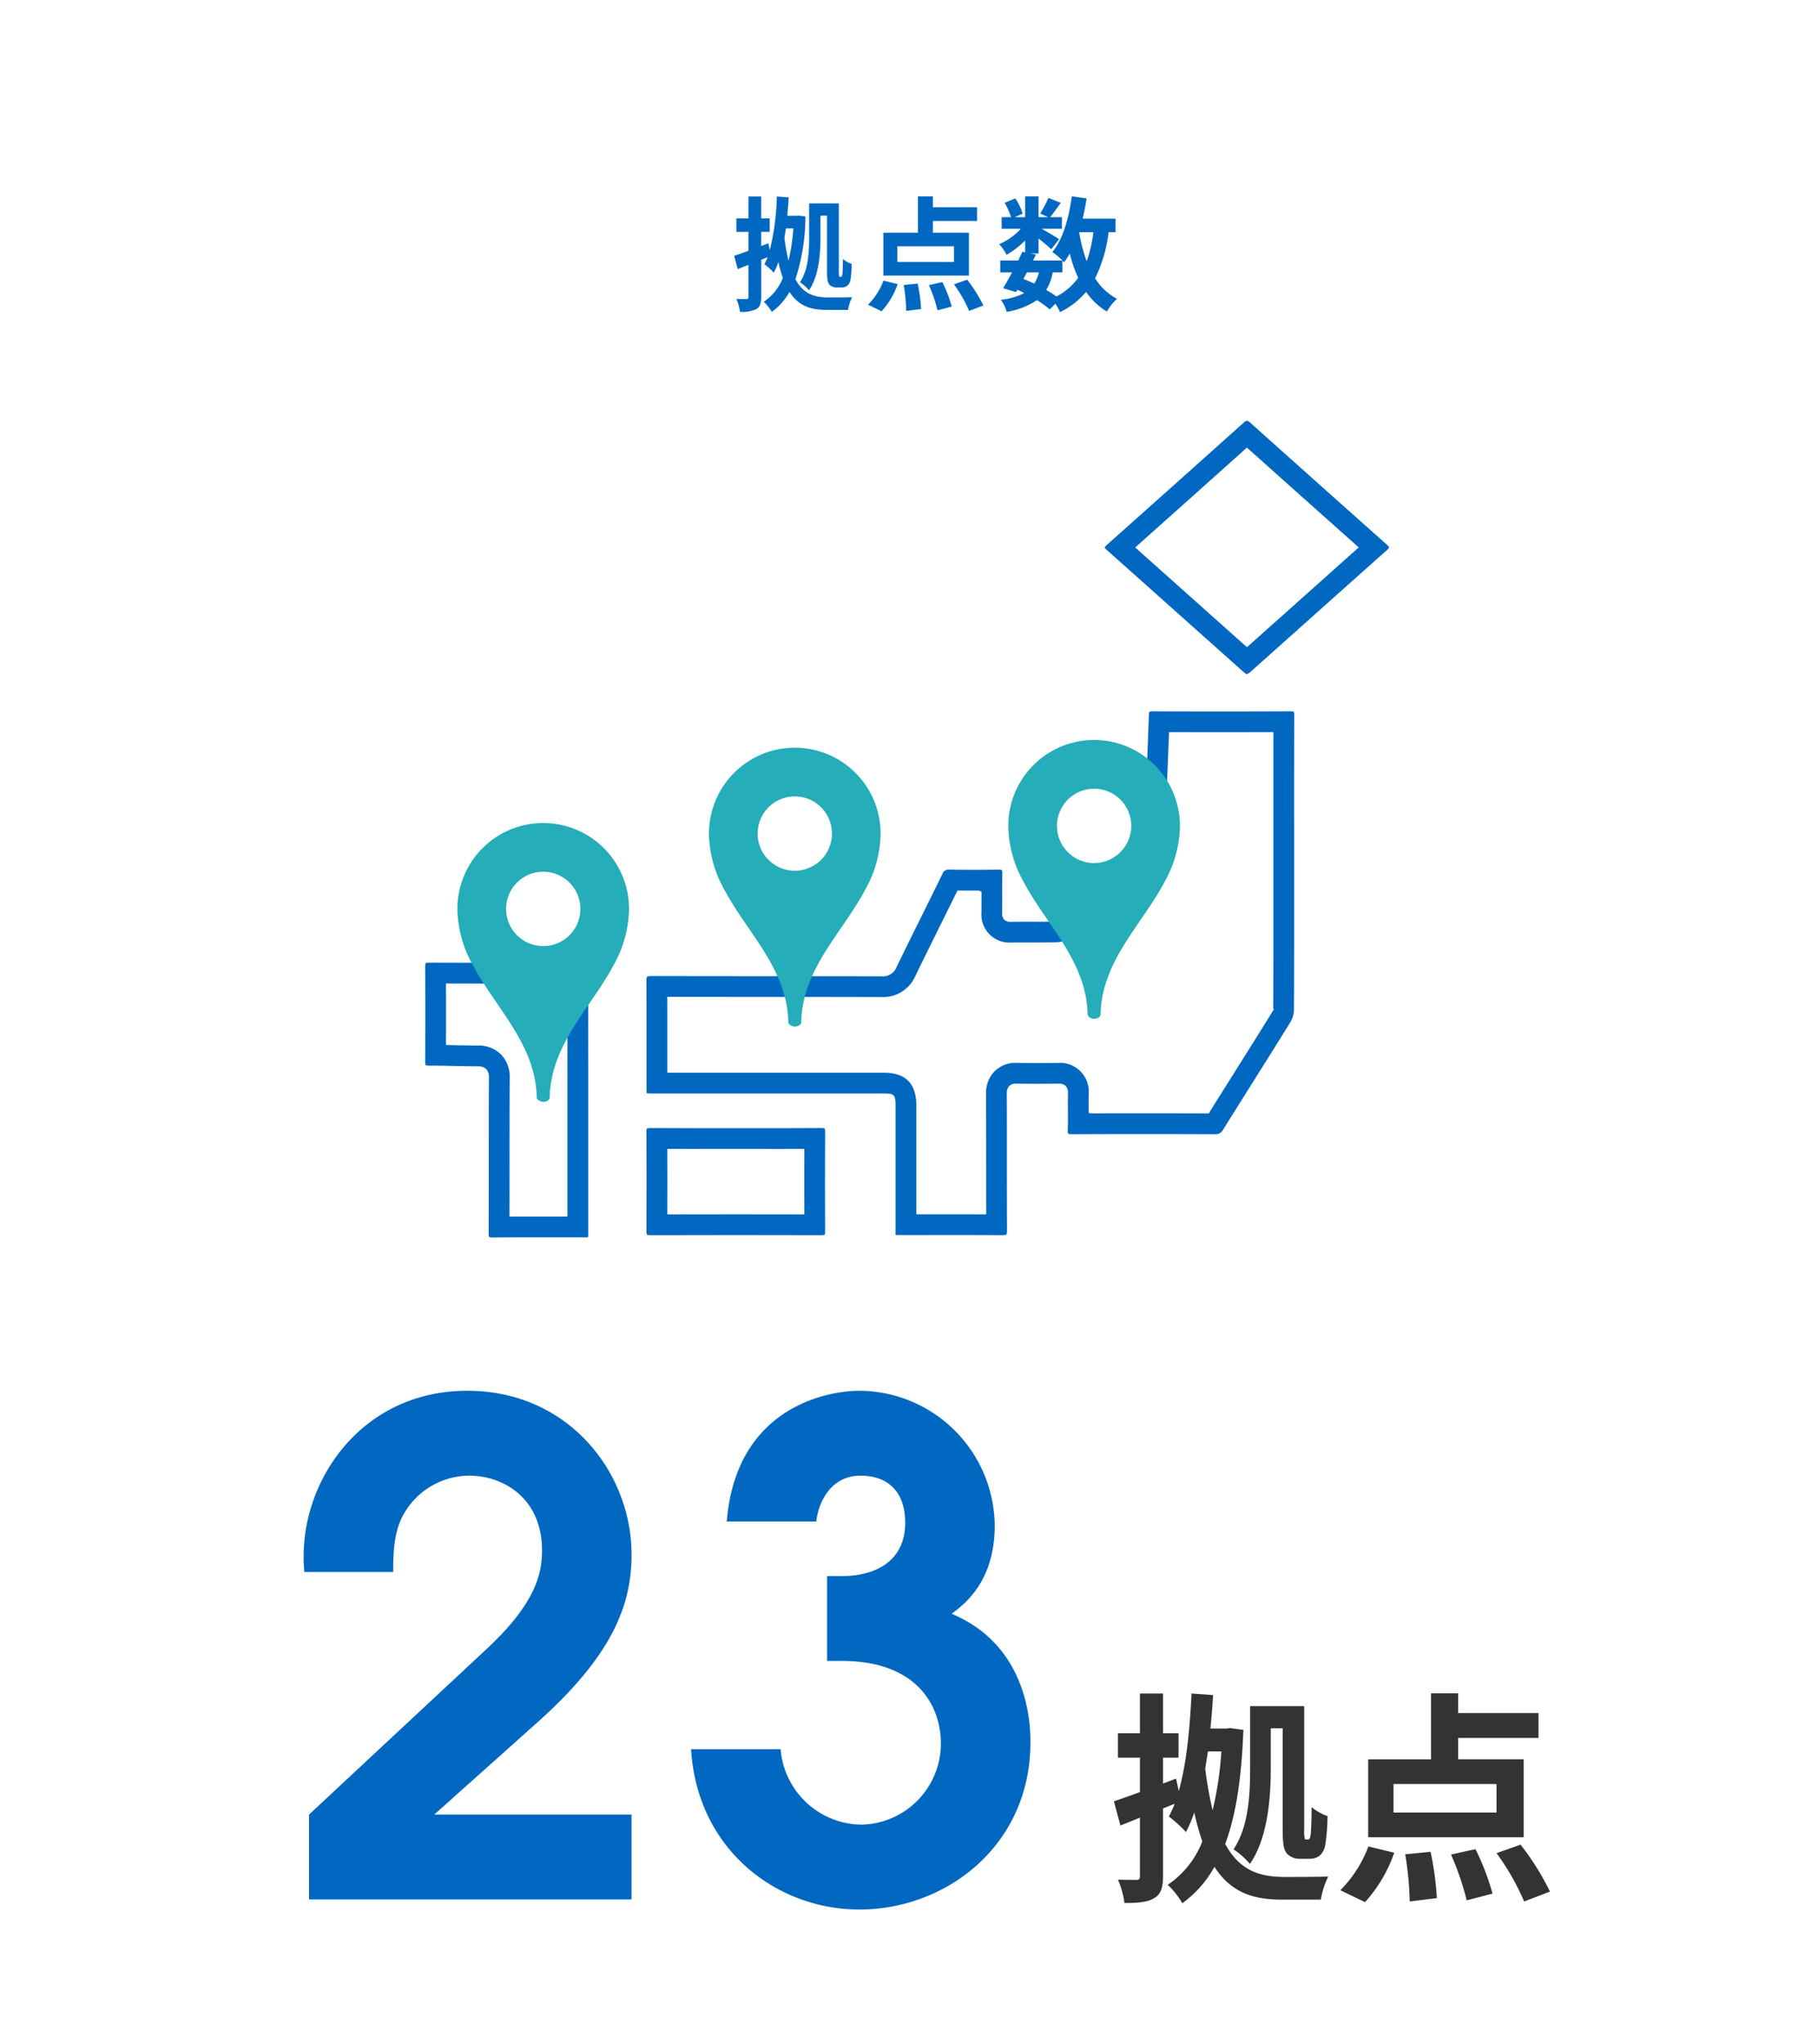
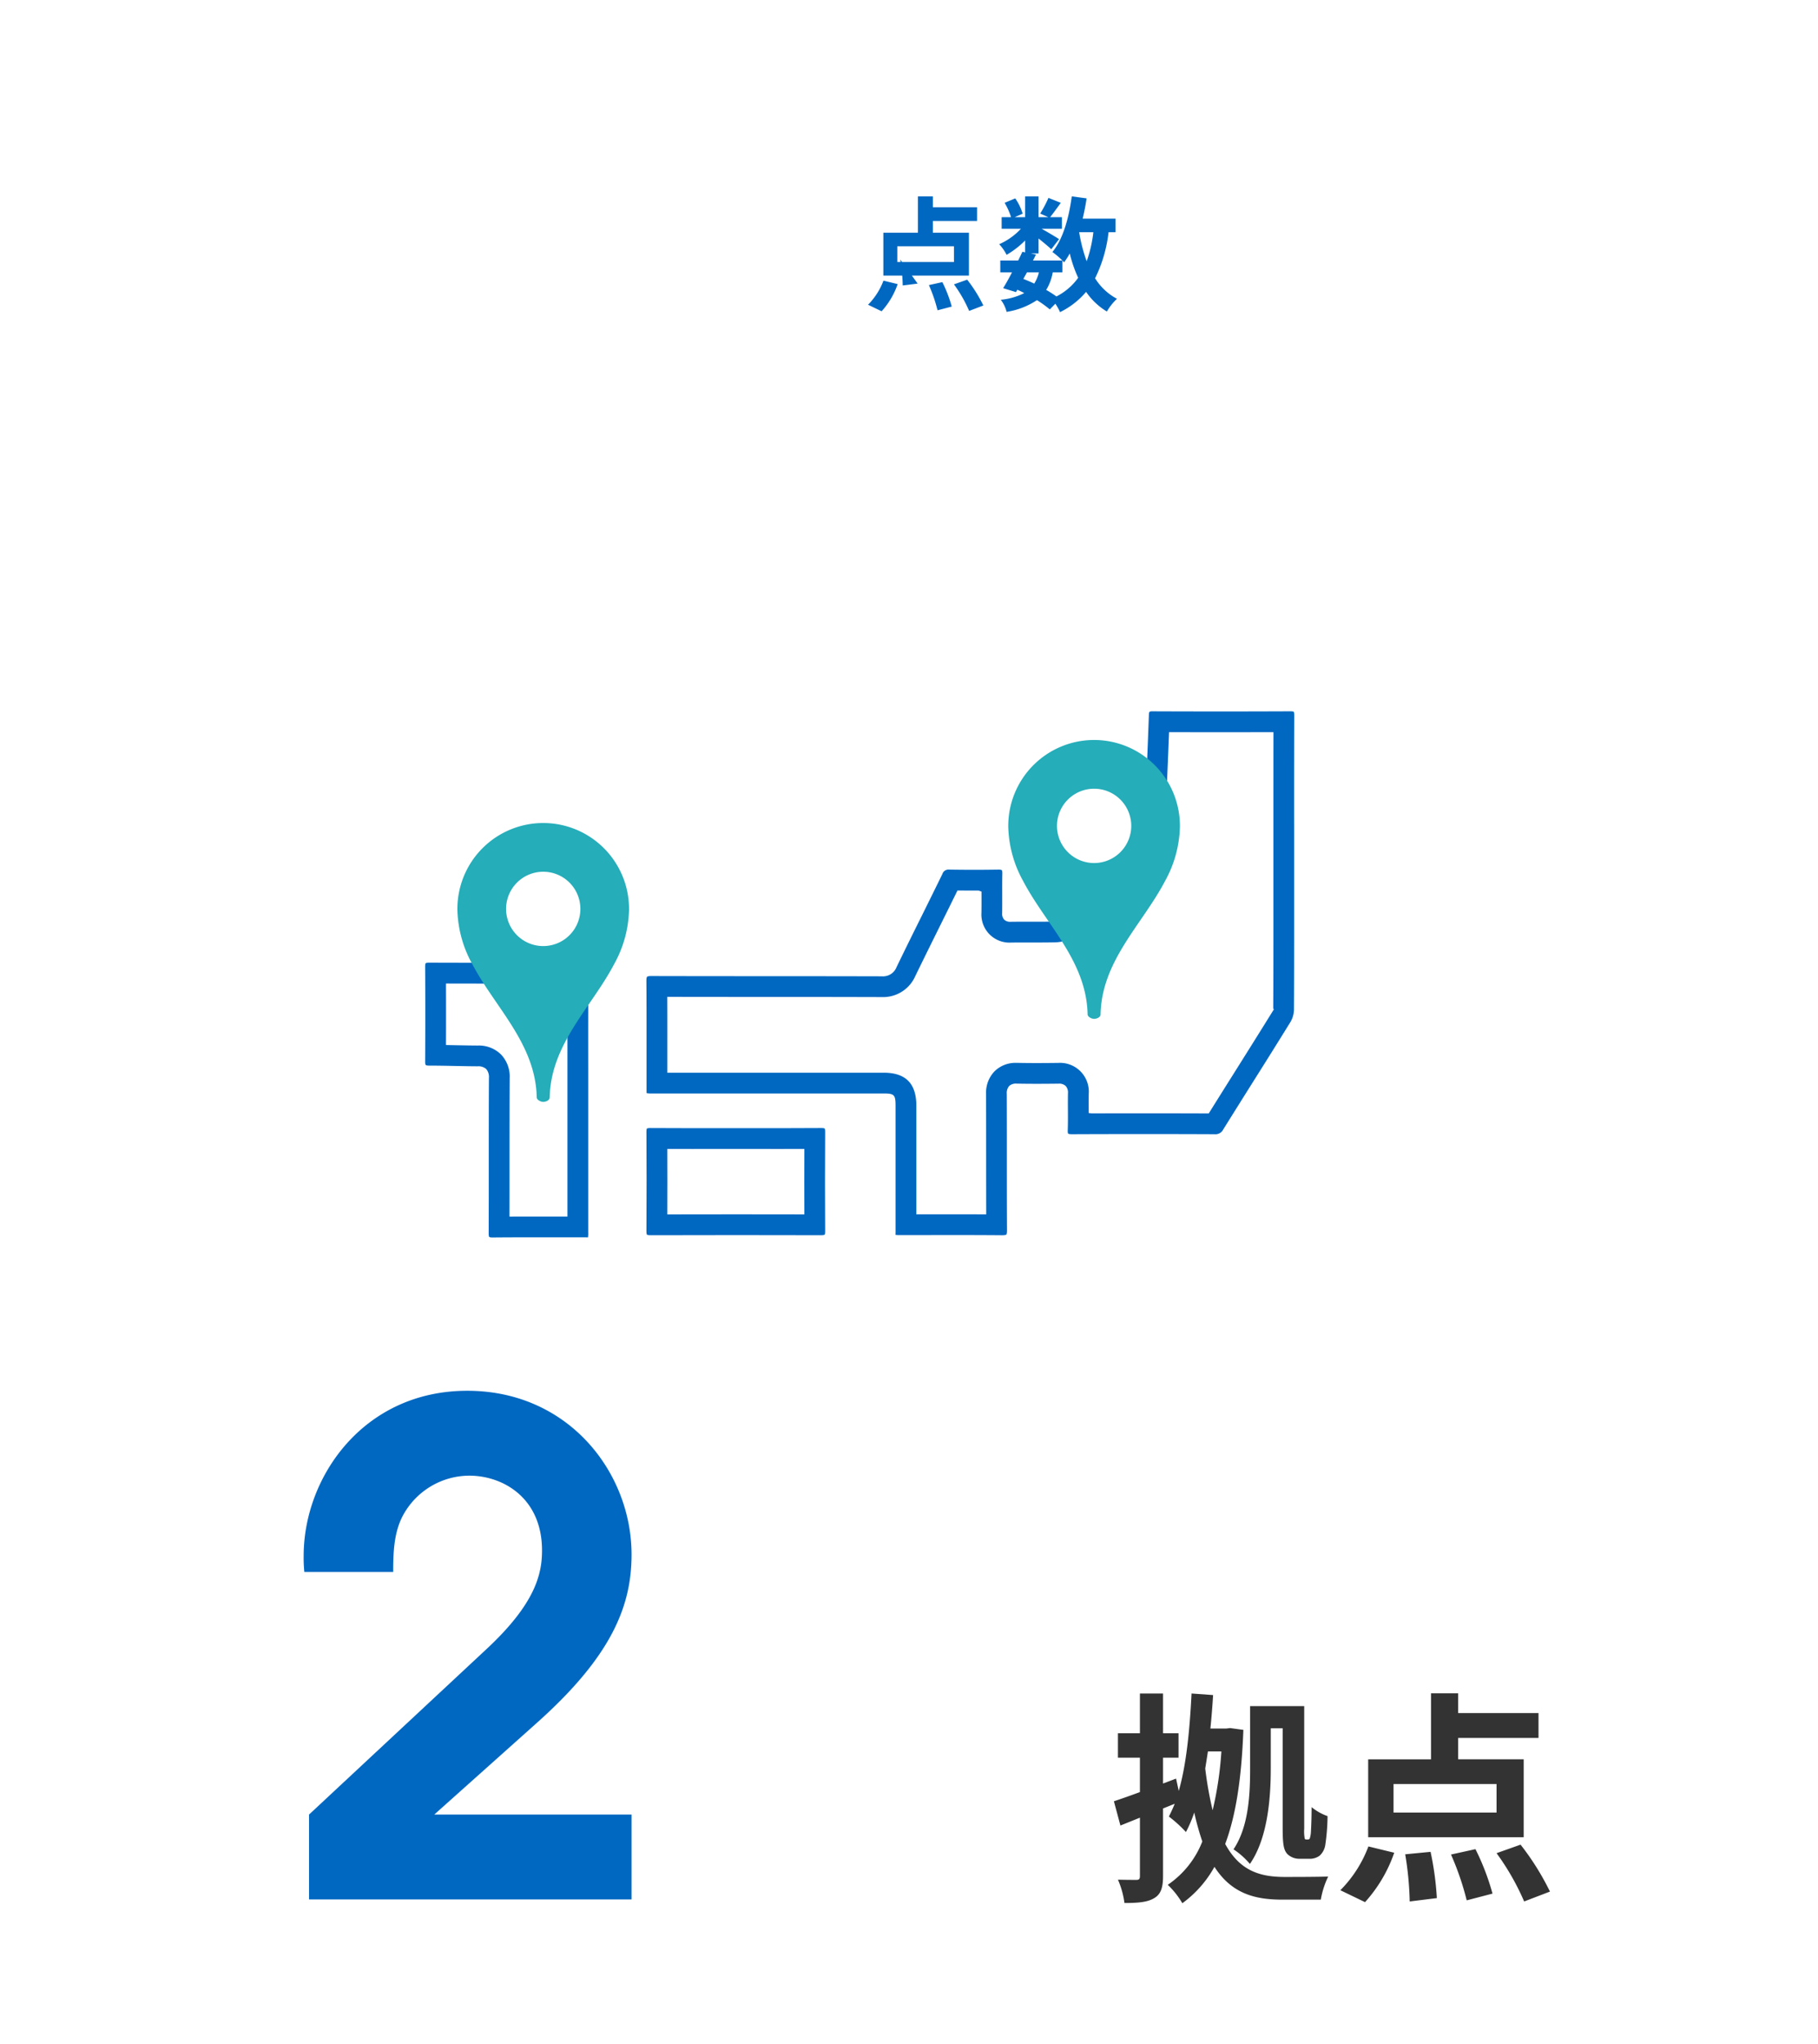
<svg xmlns="http://www.w3.org/2000/svg" width="324" height="364" viewBox="0 0 324 364">
  <g id="グループ_235023" data-name="グループ 235023" transform="translate(-1764 -632)">
-     <rect id="長方形_74902" data-name="長方形 74902" width="324" height="364" transform="translate(1764 632)" fill="#fff" />
    <g id="グループ_235018" data-name="グループ 235018">
-       <path id="パス_39660" data-name="パス 39660" d="M1907.539,670.564a36.307,36.307,0,0,1-1.783,11.178c1.408,2.6,3.346,3.212,5.722,3.234.725,0,3.542,0,4.377-.044a8.553,8.553,0,0,0-.725,2.266h-3.807c-2.772,0-4.972-.659-6.623-3.212a11,11,0,0,1-3.146,3.565,8.207,8.207,0,0,0-1.431-1.805,9.15,9.15,0,0,0,3.389-4.246,26.949,26.949,0,0,1-.791-2.839,12.89,12.89,0,0,1-.815,1.915,12.508,12.508,0,0,0-1.672-1.519c.2-.4.4-.814.572-1.254l-1.144.462v6.623c0,1.144-.221,1.782-.858,2.156a5.656,5.656,0,0,1-2.927.484,8.506,8.506,0,0,0-.639-2.288c.772.022,1.563.022,1.8.022.264,0,.353-.088.353-.374v-5.721l-1.916.771-.637-2.377c.725-.242,1.606-.55,2.553-.9v-3.367h-2.158v-2.4h2.158V667h2.266v3.894h1.518v2.4h-1.518v2.531l1.276-.484.263,1.21a44.8,44.8,0,0,0,1.255-9.549l2.112.154c-.066,1.1-.154,2.2-.263,3.278h1.562l.373-.044Zm-3.476,2.112c-.088.573-.176,1.122-.264,1.673a35.7,35.7,0,0,0,.725,4.092,34.354,34.354,0,0,0,.859-5.765Zm6.16,1.695c0,2.816-.285,6.8-2.046,9.329a7.549,7.549,0,0,0-1.607-1.43c1.5-2.223,1.629-5.435,1.629-7.9v-6.139h5.3v12.014a4.174,4.174,0,0,0,.043.945.142.142,0,0,0,.154.111h.155a.192.192,0,0,0,.2-.111,2.65,2.65,0,0,0,.11-.659c.022-.419.066-1.277.066-2.4a5.144,5.144,0,0,0,1.562.88,20.284,20.284,0,0,1-.22,2.817,1.793,1.793,0,0,1-.55,1.056,1.618,1.618,0,0,1-1.056.308h-.9a1.69,1.69,0,0,1-1.232-.484c-.309-.374-.441-.792-.441-2.508V670.41h-1.166Z" fill="#0068c1" />
-       <path id="パス_39661" data-name="パス 39661" d="M1918.7,686.274a12.13,12.13,0,0,0,2.751-4.29l2.529.616a14.031,14.031,0,0,1-2.859,4.84Zm17.977-5.192h-15.248v-7.636h6.161v-6.468h2.662v1.936h7.877v2.442h-7.877v2.09h6.425Zm-2.663-5.215h-10.1v2.794h10.1Zm-6.469,6.645a29.606,29.606,0,0,1,.617,4.532l-2.663.331a31.485,31.485,0,0,0-.44-4.621Zm4.4-.264a23.792,23.792,0,0,1,1.672,4.356l-2.53.661a27.342,27.342,0,0,0-1.54-4.489Zm4.423-.44a25.716,25.716,0,0,1,2.882,4.6l-2.53.969a24.313,24.313,0,0,0-2.707-4.731Z" fill="#0068c1" />
+       <path id="パス_39661" data-name="パス 39661" d="M1918.7,686.274a12.13,12.13,0,0,0,2.751-4.29l2.529.616a14.031,14.031,0,0,1-2.859,4.84Zm17.977-5.192h-15.248v-7.636h6.161v-6.468h2.662v1.936h7.877v2.442h-7.877v2.09h6.425Zm-2.663-5.215h-10.1v2.794h10.1Zm-6.469,6.645l-2.663.331a31.485,31.485,0,0,0-.44-4.621Zm4.4-.264a23.792,23.792,0,0,1,1.672,4.356l-2.53.661a27.342,27.342,0,0,0-1.54-4.489Zm4.423-.44a25.716,25.716,0,0,1,2.882,4.6l-2.53.969a24.313,24.313,0,0,0-2.707-4.731Z" fill="#0068c1" />
      <path id="パス_39662" data-name="パス 39662" d="M1961.563,673.358a24.7,24.7,0,0,1-2.4,8.207,10.331,10.331,0,0,0,3.9,3.653,10.073,10.073,0,0,0-1.8,2.266,11.93,11.93,0,0,1-3.7-3.5,14.32,14.32,0,0,1-4.643,3.609,9.939,9.939,0,0,0-.836-1.5l-.99,1.012a20.963,20.963,0,0,0-2.289-1.65,13.519,13.519,0,0,1-5.412,2.091,5.809,5.809,0,0,0-1.035-2.157,11.567,11.567,0,0,0,4.181-1.188,12.7,12.7,0,0,0-1.232-.594l-.242.418-2.29-.7c.485-.77,1.036-1.761,1.585-2.816h-2.09V678.4h3.191c.264-.55.527-1.078.748-1.562l.484.11v-2.112a15.883,15.883,0,0,1-3.3,2.552,7.92,7.92,0,0,0-1.321-1.892,11.679,11.679,0,0,0,3.873-2.751h-3.433v-2.068h1.672a11.718,11.718,0,0,0-1.144-2.552l1.893-.792a9.394,9.394,0,0,1,1.319,2.728l-1.408.616h1.849v-3.7h2.4v3.7h1.738l-1.452-.638a21.383,21.383,0,0,0,1.475-2.794l2.2.88c-.683.946-1.364,1.87-1.893,2.552h2.091v2.068h-3.609c1.056.594,2.619,1.519,3.1,1.849l-1.386,1.8c-.485-.462-1.409-1.232-2.267-1.915v2.663h-1.408l.946.2-.527,1.056h5.236a15.254,15.254,0,0,0-1.783-1.518c1.871-2.244,2.928-5.985,3.455-9.9l2.64.352c-.175,1.232-.417,2.442-.7,3.608h5.853v2.42Zm-15.182,8.318c.66.264,1.3.528,1.935.836a6.667,6.667,0,0,0,.837-2h-2.133Zm5.236-1.166a8.872,8.872,0,0,1-1.166,3.124,20.505,20.505,0,0,1,1.826,1.166,10.8,10.8,0,0,0,3.873-3.322,23.3,23.3,0,0,1-1.5-4.335,13.962,13.962,0,0,1-1.012,1.584c-.088-.088-.176-.2-.308-.33v2.113Zm4.709-7.152a27.825,27.825,0,0,0,1.342,5.171,23.419,23.419,0,0,0,1.188-5.171Z" fill="#0068c1" />
    </g>
    <g id="グループ_235019" data-name="グループ 235019">
      <path id="パス_39663" data-name="パス 39663" d="M1985.592,940.1c-.321,8.559-1.321,15.2-3.24,20.317,2.56,4.719,6.08,5.84,10.4,5.879,1.32,0,6.439,0,7.959-.08a15.433,15.433,0,0,0-1.319,4.119h-6.919c-5.039,0-9.039-1.2-12.038-5.838a19.952,19.952,0,0,1-5.72,6.478,14.883,14.883,0,0,0-2.6-3.279,16.641,16.641,0,0,0,6.16-7.719,48.776,48.776,0,0,1-1.44-5.159,23.3,23.3,0,0,1-1.479,3.48,22.727,22.727,0,0,0-3.04-2.76c.36-.72.719-1.48,1.04-2.279l-2.081.84v12.037c0,2.08-.4,3.24-1.558,3.92-1.16.719-2.8.879-5.319.879a15.531,15.531,0,0,0-1.161-4.159c1.4.04,2.84.04,3.281.04.478,0,.638-.16.638-.68v-10.4l-3.478,1.4-1.16-4.32c1.32-.44,2.92-1,4.638-1.639v-6.12h-3.919v-4.359h3.919v-7.078h4.119v7.078h2.76v4.359h-2.76v4.6l2.321-.88.48,2.2c1.4-4.88,1.959-11.078,2.28-17.357l3.838.279c-.12,2-.28,4-.479,5.959h2.84l.679-.08Zm-6.319,3.84c-.16,1.039-.32,2.039-.48,3.039a65.1,65.1,0,0,0,1.32,7.44,62.374,62.374,0,0,0,1.559-10.479Zm11.2,3.079c0,5.12-.52,12.359-3.719,16.957a13.788,13.788,0,0,0-2.92-2.6c2.72-4.039,2.959-9.878,2.959-14.358V935.866h9.639V957.7a7.454,7.454,0,0,0,.08,1.719.256.256,0,0,0,.28.2h.28a.35.35,0,0,0,.36-.2,4.758,4.758,0,0,0,.2-1.2c.04-.76.12-2.321.12-4.36a9.331,9.331,0,0,0,2.84,1.6,36.958,36.958,0,0,1-.4,5.119,3.243,3.243,0,0,1-1,1.92,2.944,2.944,0,0,1-1.919.56h-1.64a3.068,3.068,0,0,1-2.239-.88c-.561-.68-.8-1.44-.8-4.559v-17.8h-2.119Z" fill="#333" />
      <path id="パス_39664" data-name="パス 39664" d="M2002.875,968.66a22.015,22.015,0,0,0,5-7.8l4.6,1.121a25.551,25.551,0,0,1-5.2,8.8Zm32.675-9.437h-27.716V945.345h11.2V933.586h4.839V937.1h14.317v4.44h-14.317v3.8h11.678Zm-4.839-9.479h-18.357v5.079h18.357Zm-11.758,12.078a53.544,53.544,0,0,1,1.119,8.239l-4.839.6a57.209,57.209,0,0,0-.8-8.4Zm8-.48a43.338,43.338,0,0,1,3.04,7.919l-4.6,1.2a49.618,49.618,0,0,0-2.8-8.159Zm8.039-.8a46.758,46.758,0,0,1,5.239,8.358l-4.6,1.76a44.182,44.182,0,0,0-4.919-8.6Z" fill="#333" />
    </g>
    <g id="グループ_235020" data-name="グループ 235020">
      <path id="パス_39665" data-name="パス 39665" d="M1819.077,955.181l31.679-29.519c8.76-8.16,9.84-13.439,9.84-17.519,0-9.36-6.96-13.321-12.959-13.321a13.494,13.494,0,0,0-11.881,7.2c-1.559,3-1.68,6.48-1.68,9.96h-15.839a25.077,25.077,0,0,1-.12-2.879c0-14.04,10.68-29.4,29.158-29.4,18.12,0,29.28,14.64,29.28,29.159,0,9.12-3.481,18.119-17.159,30.24l-18,16.079h35.159V970.3h-57.478Z" fill="#0068c1" />
-       <path id="パス_39666" data-name="パス 39666" d="M1911.4,912.7h2.76c5.64,0,11.16-2.52,11.16-9.479,0-6.36-3.961-8.4-7.92-8.4-5.881,0-7.679,5.641-7.92,8.16h-15.959c1.68-20.519,18.12-23.279,23.639-23.279a24.247,24.247,0,0,1,24.119,24c0,9.959-5.4,14.039-7.679,15.719,14.039,5.88,14.039,20.4,14.039,22.919,0,18.359-15,29.759-30.479,29.759-14.76,0-28.919-10.68-30-28.559h15.96a14.623,14.623,0,0,0,14.4,13.439,14.455,14.455,0,0,0,14.161-14.4c0-7.08-4.561-14.76-17.64-14.76h-2.64Z" fill="#0068c1" />
    </g>
    <g id="グループ_235022" data-name="グループ 235022">
      <g id="グループ_235021" data-name="グループ 235021">
        <path id="パス_39667" data-name="パス 39667" d="M1942.643,852.007q-4.461-.038-8.9-.031l-9.29.006a4.165,4.165,0,0,1-.865-.043c.017-.04.017-.454.017-.854V828.917c0-1.923-.238-2.166-2.125-2.166h-41.206a4.517,4.517,0,0,1-1.034-.056c-.015-.069-.015-.53-.015-.976l0-4.912c0-4.708.009-9.416-.027-14.124,0-.508.077-.666.125-.715s.231-.13.718-.13q9.892.024,19.757.022,10.677,0,21.353.026a2.589,2.589,0,0,0,2.636-1.653q2.2-4.531,4.451-9.04,1.861-3.756,3.709-7.519a1.128,1.128,0,0,1,1.192-.793c1.521.024,3,.036,4.472.036q2.175,0,4.352-.035h0c.427,0,.538.072.569.1s.109.161.1.6c-.027,1.252-.023,2.5-.019,3.756,0,1.092.006,2.184-.011,3.276a1.586,1.586,0,0,0,.365,1.184,1.538,1.538,0,0,0,1.13.377c.884-.012,1.717-.015,2.55-.015l2.026,0c1.125,0,2.249,0,3.374-.03a2.631,2.631,0,0,0,1.784-.8c4.236-4.78,8.639-9.8,13.46-15.363a2.947,2.947,0,0,0,.664-1.689c.354-7.557.6-13.383.794-18.894.024-.671.09-.694.688-.694q6.153.025,12.275.025,6.148,0,12.3-.027h.005c.436,0,.535.078.55.093s.095.145.093.6q-.031,10.3-.017,20.609l0,11.588c0,6.75.007,13.5-.034,20.248a4.531,4.531,0,0,1-.642,2.223q-3.355,5.421-6.762,10.811-2.615,4.158-5.217,8.325a1.527,1.527,0,0,1-1.524.826q-6.411-.027-12.791-.027-6.322,0-12.645.027c-.5,0-.621-.074-.652-.105s-.1-.14-.084-.595c.043-1.226.036-2.468.029-3.67-.005-.978-.01-1.956.01-2.933a1.736,1.736,0,0,0-.4-1.285,1.688,1.688,0,0,0-1.242-.417c-1.354.016-2.661.027-3.969.027-1.174,0-2.348-.009-3.522-.034h-.017a1.789,1.789,0,0,0-1.325.416,1.916,1.916,0,0,0-.428,1.415q.018,5.358.014,10.715c0,4.539,0,9.078.026,13.617,0,.513-.077.669-.125.718s-.2.123-.682.123Zm-8.9-3.73c2.056,0,3.836,0,5.466.009l.554,0,0-.553c-.01-3.414-.011-6.832-.012-10.166q0-5.374-.013-10.722a5.463,5.463,0,0,1,1.507-4.039,5.291,5.291,0,0,1,3.877-1.505h.17c1.059.023,2.185.034,3.437.034q1.94,0,3.878-.027h0a5.125,5.125,0,0,1,5.427,5.478c-.018.892-.014,1.789-.009,2.736l0,.711.548.067q4.554-.013,9.1-.014,5.721,0,11.442.021h.306l.163-.259q2.226-3.564,4.466-7.12c2.229-3.545,4.534-7.212,6.772-10.826l.206-.334-.117-.14c.04-6.71.036-13.537.033-20.141l0-12.139c0-5.385,0-10.909.009-16.4V762.4l-.553,0q-4.343.013-8.684.014-4.421,0-8.841-.013l-.531,0-.02.531c-.173,4.549-.387,9.483-.67,15.52a6.6,6.6,0,0,1-1.564,3.942c-4.864,5.6-9.275,10.639-13.487,15.39a6.33,6.33,0,0,1-4.469,2.049c-1.217.028-2.43.032-3.457.032l-2.025,0c-.817,0-1.632,0-2.448.013h0a5,5,0,0,1-5.293-5.316c.017-1.07.014-2.139.01-3.208V790.8l-.55-.187h-.755c-.871,0-1.75,0-2.631-.012l-.347,0-.152.31q-1.458,2.966-2.928,5.924l-.063.128c-1.445,2.914-2.936,5.922-4.375,8.886a6.259,6.259,0,0,1-5.949,3.736q-10.68-.03-21.309-.026-8.195,0-16.389-.014h-.553l0,.553c.014,3.507.01,7.019.007,10.447l0,2.508h38.555c3.919,0,5.824,1.919,5.824,5.866V848.28Z" fill="#0068c1" />
-         <path id="パス_39668" data-name="パス 39668" d="M1986.168,752.078a3.016,3.016,0,0,1-.445-.3l-8.631-7.7q-7.94-7.086-15.887-14.162c-.316-.281-.32-.4-.32-.406s.009-.132.337-.424q12.266-10.922,24.5-21.876a.824.824,0,0,1,.494-.259.968.968,0,0,1,.563.3q12.2,10.914,24.429,21.795c.33.294.347.425.348.448s-.018.159-.363.467q-7.413,6.594-14.811,13.206l-9.624,8.587a2.606,2.606,0,0,1-.489.3l-.073.039Zm-.308-40.029c-6.662,5.956-12.865,11.5-19.088,17.046l-.461.411.461.41q6.272,5.586,12.534,11.178l6.925,6.177s15.794-14.095,19.459-17.361l.462-.411-.462-.411c-6.179-5.5-12.472-11.116-19.1-17.039l-.367-.328Z" fill="#0068c1" />
        <path id="パス_39669" data-name="パス 39669" d="M1851.77,852.4c-.435,0-.552-.07-.581-.1s-.1-.157-.1-.63q.023-6.276.017-12.55c0-5.043,0-10.087.03-15.131a2.173,2.173,0,0,0-.484-1.587,2.089,2.089,0,0,0-1.527-.488c-1.367-.006-2.733-.033-4.1-.06-1.516-.031-3.031-.062-4.546-.062-.425,0-.559-.071-.6-.113s-.11-.156-.108-.578c.034-5.852.033-11.565,0-16.982,0-.425.073-.535.1-.558s.148-.1.592-.1q6.961.023,13.9.023,6.9,0,13.8-.022c.436,0,.553.072.584.1s.1.151.1.585q-.033,9.165-.018,18.33v29.032a4.208,4.208,0,0,1-.044.881c-.042-.015-.456-.015-.857-.015l-8.3-.005c-2.606,0-5.211.005-7.816.029Zm-8.285-44.678c.011,3.213.011,6.511,0,9.86l0,.541,1.617.032c1.411.028,2.725.054,4.038.06a5.624,5.624,0,0,1,4.141,1.584,5.7,5.7,0,0,1,1.554,4.209c-.026,4.909-.027,9.9-.029,14.744,0,0,0,6.612-.008,9.375v.553s3.244-.009,4.832-.009l5.5,0V822c0-4.688,0-9.494.008-14.277v-.552h-.552q-5.117.012-10.23.012-5.159,0-10.317-.012h-.553Z" fill="#0068c1" />
        <path id="パス_39670" data-name="パス 39670" d="M1879.854,852c-.421,0-.527-.074-.549-.1s-.1-.147-.1-.6c.037-6.35.036-12.153,0-17.74,0-.44.076-.543.092-.559s.125-.091.565-.091c2.5.019,4.964.024,7.429.024l7.746-.005,7.916.006q3.726,0,7.452-.027h0c.435,0,.536.071.558.092s.1.145.093.6c-.038,6.052-.037,12.02,0,17.741,0,.429-.072.538-.095.561s-.145.1-.59.1q-7.614-.02-15.2-.02-7.654,0-15.309.023Zm3.072-14.818c.014,3.393.014,6.888,0,10.556l0,.554h.553q5.848-.015,11.7-.014,5.81,0,11.62.013h.553l0-.554c-.013-3.449-.013-6.979,0-10.555l0-.554s-3.112.007-4.392.007l-7.909-.006-7.754.005c-1.271,0-4.368-.006-4.368-.006Z" fill="#0068c1" />
      </g>
-       <path id="パス_39671" data-name="パス 39671" d="M1905.648,765.167a15.3,15.3,0,0,0-15.3,15.3c0,.055,0,.111,0,.167a20.9,20.9,0,0,0,2.656,9.664c4.042,7.722,11.294,14.175,11.484,23.763.013.4.682.773,1.155.773s1.137-.272,1.155-.773c.19-9.588,7.442-16.041,11.485-23.763a20.91,20.91,0,0,0,2.656-9.664c0-.057,0-.112,0-.167A15.3,15.3,0,0,0,1905.648,765.167Zm0,21.917a6.62,6.62,0,1,1,6.619-6.62A6.62,6.62,0,0,1,1905.648,787.084Z" fill="#25adb9" />
      <path id="パス_39672" data-name="パス 39672" d="M1860.815,778.583a15.3,15.3,0,0,0-15.3,15.3c0,.055,0,.111,0,.166a20.9,20.9,0,0,0,2.657,9.665c4.042,7.722,11.294,14.175,11.484,23.762.013.4.682.774,1.155.774s1.137-.273,1.155-.774c.19-9.587,7.442-16.04,11.484-23.762a20.887,20.887,0,0,0,2.656-9.665c0-.056,0-.112,0-.166A15.3,15.3,0,0,0,1860.815,778.583Zm0,21.918a6.62,6.62,0,1,1,6.619-6.62A6.619,6.619,0,0,1,1860.815,800.5Z" fill="#25adb9" />
      <path id="パス_39673" data-name="パス 39673" d="M1958.991,763.795a15.3,15.3,0,0,0-15.3,15.3c0,.056,0,.111,0,.167a20.906,20.906,0,0,0,2.656,9.665c4.042,7.721,11.294,14.175,11.485,23.762.013.4.681.774,1.155.774s1.136-.273,1.154-.774c.191-9.587,7.443-16.041,11.485-23.762a20.906,20.906,0,0,0,2.656-9.665c0-.056,0-.112,0-.167A15.3,15.3,0,0,0,1958.991,763.795Zm0,21.917a6.619,6.619,0,1,1,6.619-6.62A6.619,6.619,0,0,1,1958.991,785.712Z" fill="#25adb9" />
    </g>
  </g>
</svg>